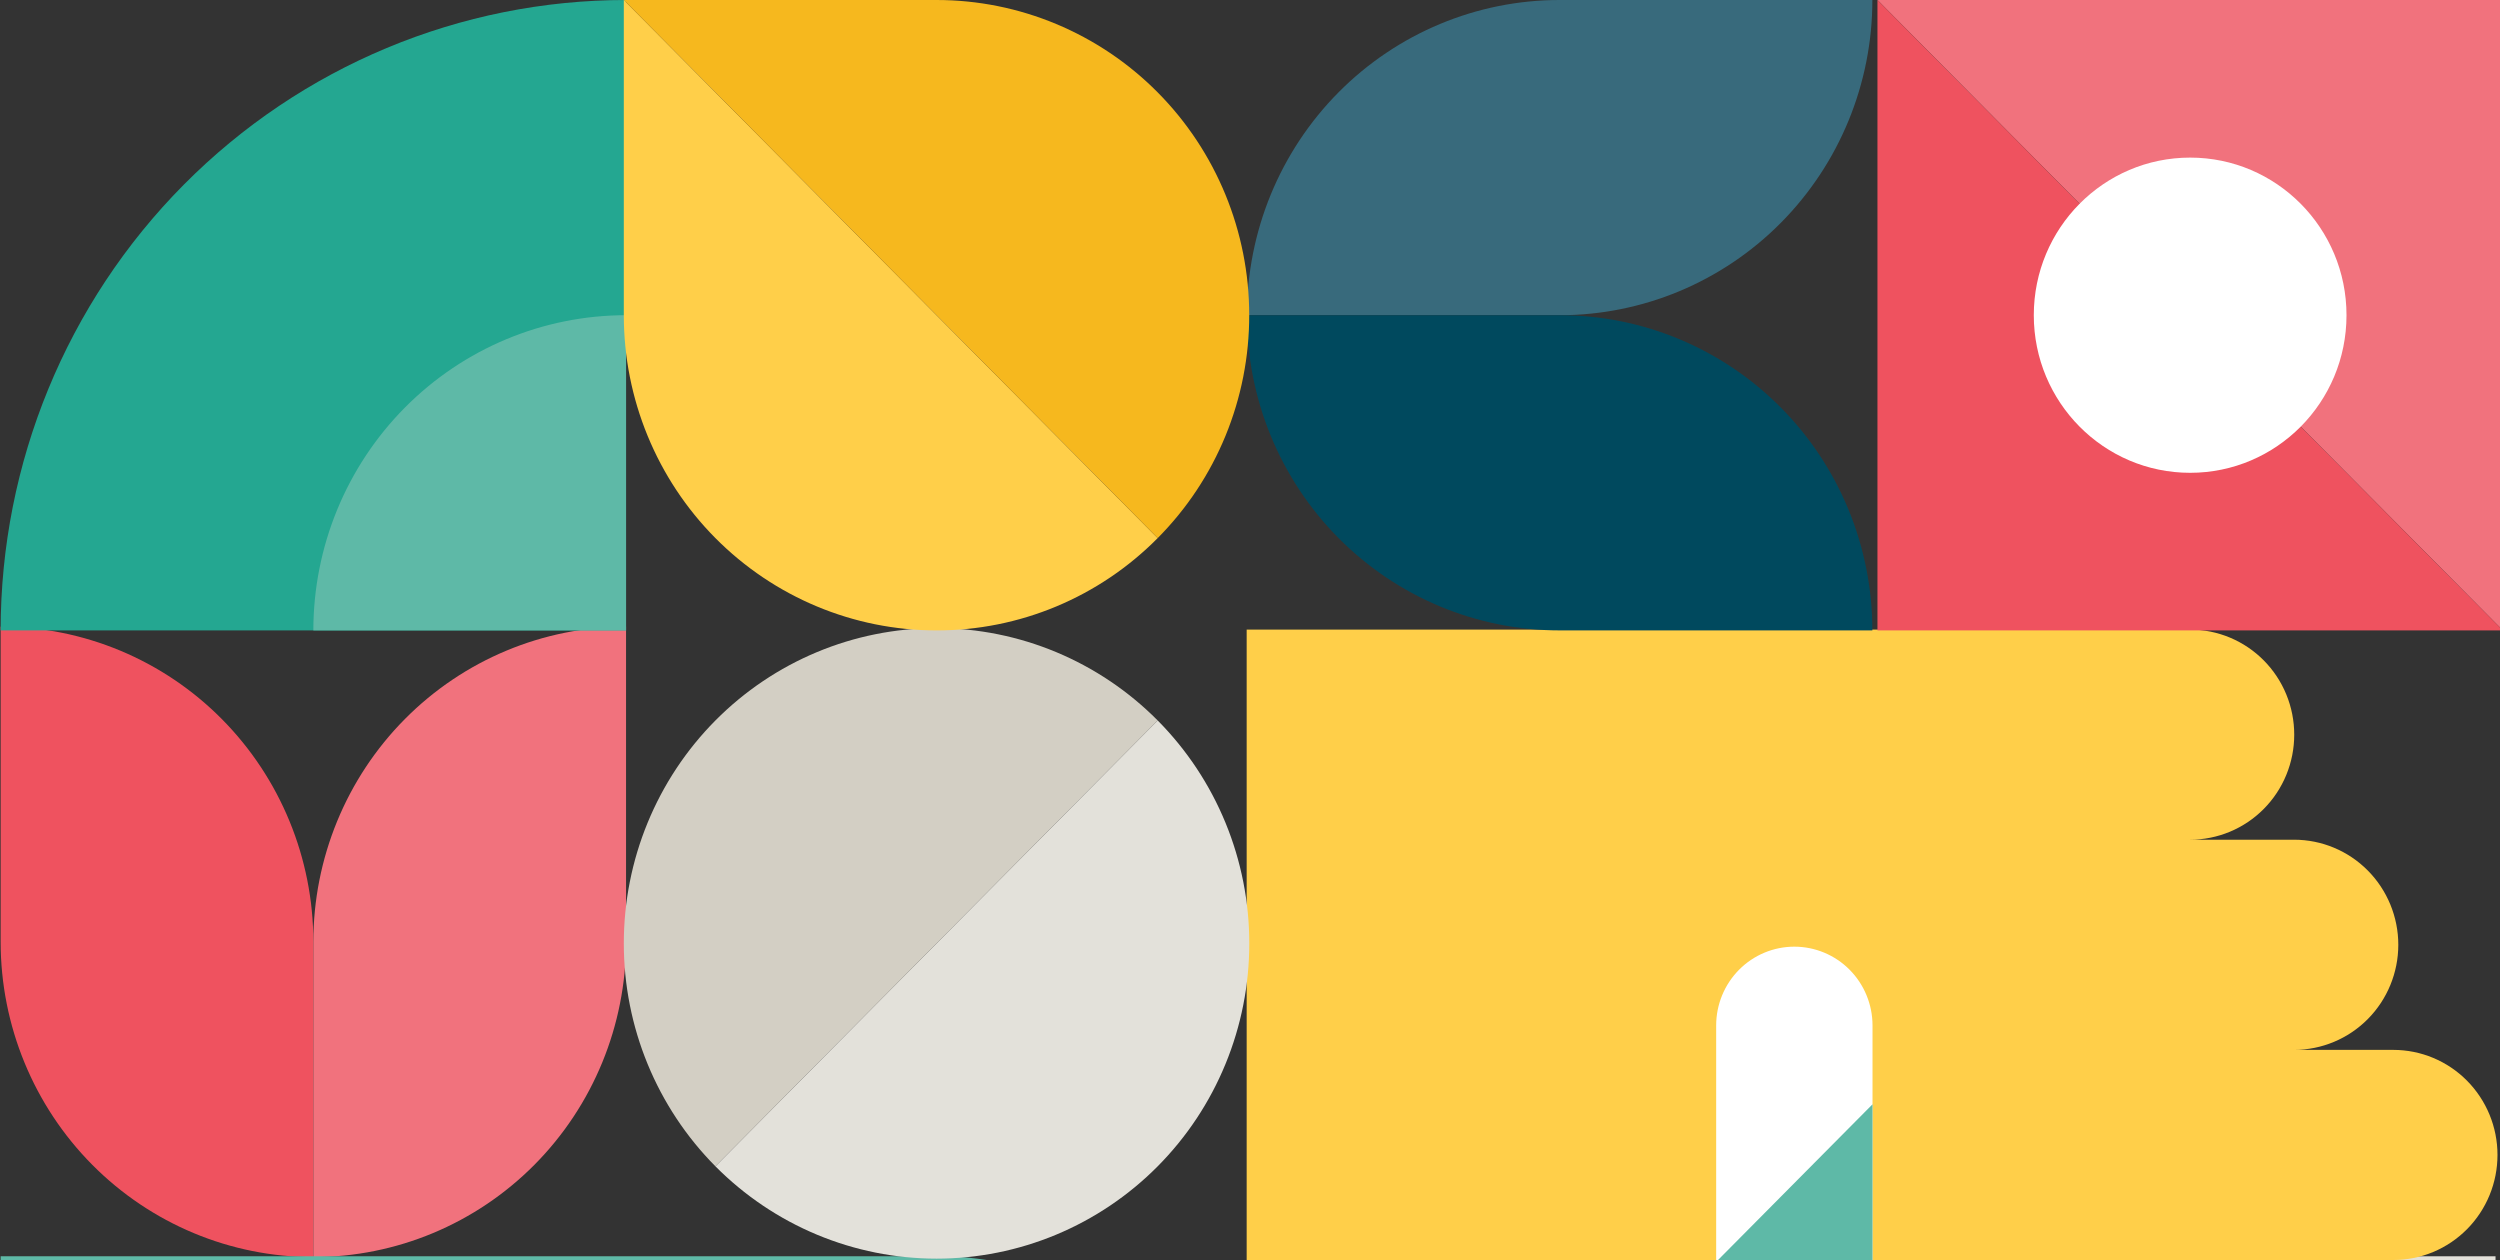
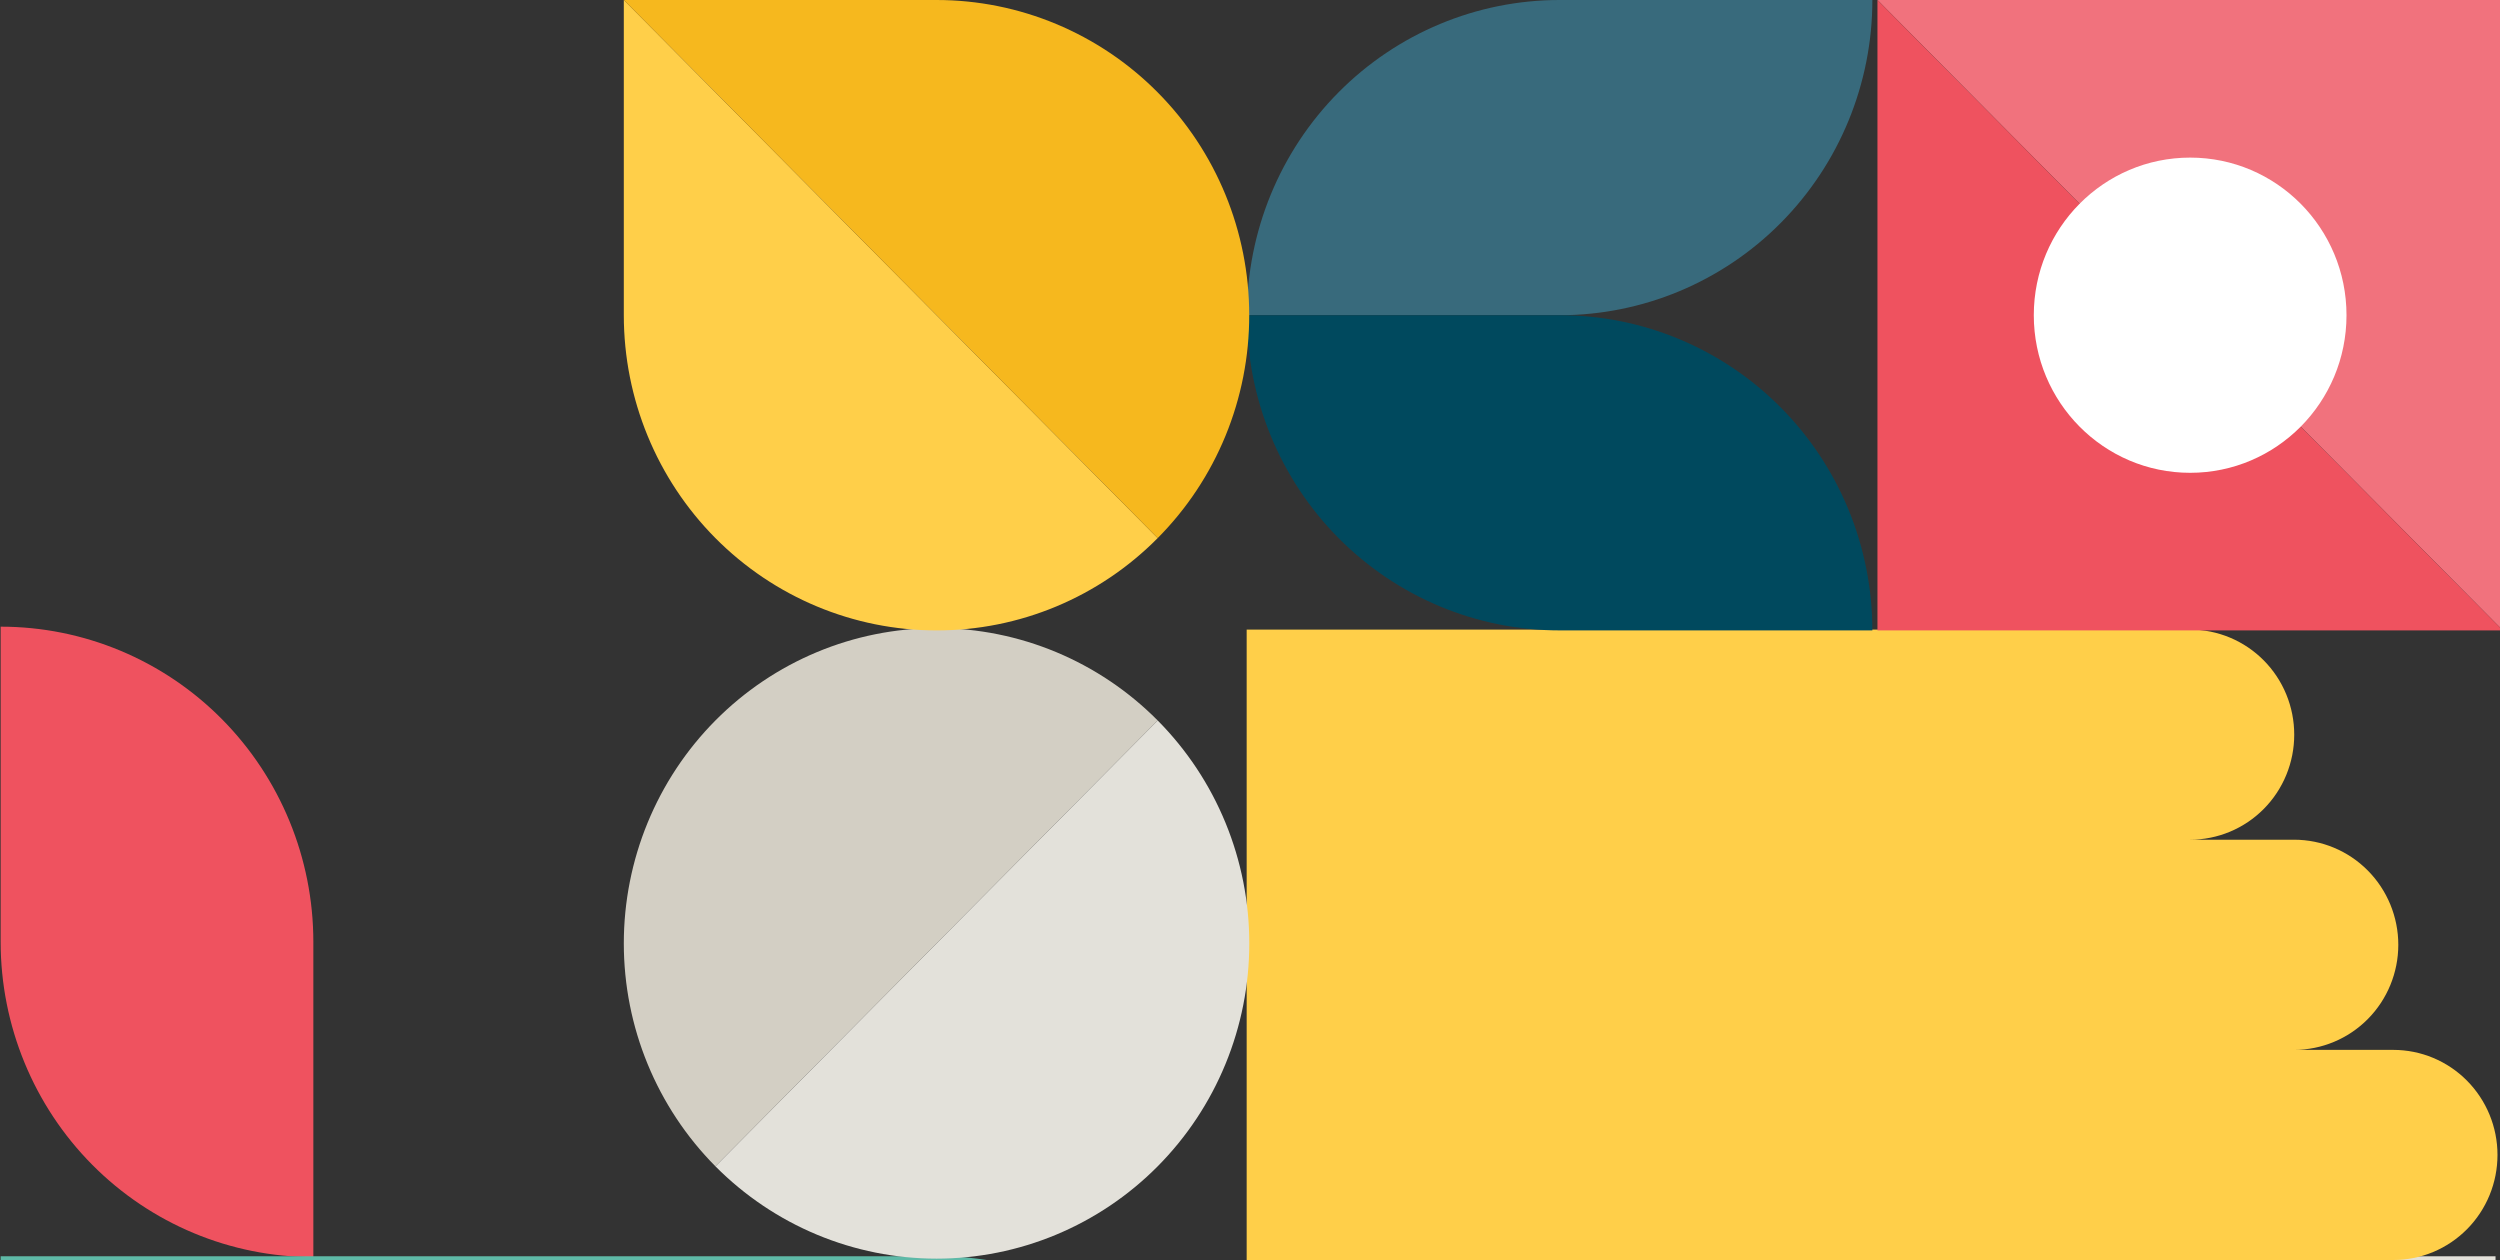
<svg xmlns="http://www.w3.org/2000/svg" width="375" height="189" viewBox="0 0 375 189" fill="none">
  <rect x="0" y="0" width="375" height="189" fill="#333333" stroke="none" />
  <g clip-path="url(#clip0)">
    <path d="M0.097 94C12.537 94 24.468 98.981 33.264 107.848C42.06 116.715 47.002 128.741 47.002 141.281V188.562C34.562 188.562 22.631 183.58 13.835 174.714C5.038 165.847 0.097 153.821 0.097 141.281V94Z" fill="#EF525F" />
-     <path d="M47.002 188.562L47.002 141.281C47.002 128.741 51.943 116.715 60.74 107.848C69.536 98.982 81.467 94 93.907 94L93.907 141.281C93.907 153.821 88.965 165.847 80.169 174.714C71.372 183.581 59.442 188.562 47.002 188.562Z" fill="#F1727D" />
    <path d="M374.329 283.005H350.876V259.364H327.423V235.724H303.971V212.084H280.518V188.443H374.329V283.005Z" fill="#E3E1DA" />
-     <path d="M93.908 0V94.562H0.097C0.097 69.482 9.98 45.43 27.573 27.697C45.166 9.963 69.028 0 93.908 0V0Z" fill="#24A791" />
-     <path d="M93.909 47.281V94.562H47.003C47.003 82.022 51.945 69.996 60.741 61.129C69.538 52.262 81.468 47.281 93.909 47.281Z" fill="#5EB9A7" />
    <path d="M187.719 235.724C187.719 223.184 182.777 211.158 173.98 202.291C165.184 193.424 153.253 188.443 140.813 188.443L0.096 188.443L0.096 235.724L187.719 235.724Z" fill="#5EB9A7" />
    <path d="M187 189L358.994 189C361.047 189 363.08 188.592 364.977 187.8C366.874 187.008 368.597 185.846 370.049 184.382C371.5 182.918 372.651 181.181 373.436 179.268C374.221 177.356 374.624 175.306 374.623 173.237C374.623 169.058 372.976 165.051 370.045 162.097C367.114 159.142 363.139 157.483 358.994 157.483L344.106 157.483C348.254 157.483 352.231 155.822 355.164 152.866C358.097 149.909 359.745 145.9 359.745 141.719C359.745 137.538 358.097 133.529 355.164 130.573C352.231 127.616 348.254 125.956 344.106 125.956L328.505 125.956C330.558 125.957 332.591 125.55 334.488 124.759C336.385 123.968 338.108 122.807 339.56 121.344C341.011 119.881 342.162 118.144 342.947 116.232C343.732 114.32 344.136 112.271 344.134 110.202C344.136 108.132 343.732 106.082 342.947 104.17C342.163 102.257 341.011 100.52 339.56 99.056C338.109 97.592 336.385 96.431 334.489 95.638C332.592 94.846 330.559 94.438 328.505 94.438L187 94.438L187 189Z" fill="#FFCF49" />
-     <path d="M269.151 142C272.261 142 275.244 143.245 277.443 145.462C279.642 147.679 280.878 150.685 280.878 153.82V189.281H257.425V153.82C257.425 150.685 258.66 147.679 260.859 145.462C263.059 143.245 266.041 142 269.151 142Z" fill="white" />
-     <path d="M257.425 189.281L280.878 165.641V189.281H257.425Z" fill="#5EB9A7" />
    <path d="M173.655 108.072C164.857 99.204 152.925 94.221 140.483 94.221C128.041 94.221 116.109 99.204 107.311 108.072C98.514 116.94 93.571 128.967 93.571 141.509C93.571 154.05 98.514 166.078 107.311 174.946L173.655 108.072Z" fill="#D3CFC4" />
    <path d="M173.654 108.072C178.01 112.463 181.466 117.676 183.823 123.413C186.181 129.15 187.394 135.299 187.394 141.509C187.394 147.719 186.181 153.868 183.823 159.605C181.466 165.342 178.01 170.555 173.654 174.946C169.298 179.337 164.126 182.82 158.435 185.196C152.743 187.573 146.643 188.796 140.482 188.796C134.322 188.796 128.221 187.573 122.53 185.196C116.838 182.82 111.667 179.337 107.311 174.946L173.654 108.072Z" fill="#E3E1DA" />
    <path d="M281.618 0H375.429V94.562L281.618 0Z" fill="#F1727D" />
    <path d="M375.429 94.562H281.618V0L375.429 94.562Z" fill="#EF525F" />
    <path d="M328.522 70.921C341.475 70.921 351.975 60.337 351.975 47.281C351.975 34.225 341.475 23.64 328.522 23.64C315.57 23.64 305.069 34.225 305.069 47.281C305.069 60.337 315.57 70.921 328.522 70.921Z" fill="white" />
    <path d="M280.855 0C280.855 12.54 275.914 24.566 267.117 33.433C258.321 42.3 246.39 47.281 233.95 47.281L187.044 47.281C187.044 34.741 191.986 22.715 200.782 13.848C209.579 4.981 221.51 -2.59409e-06 233.95 -2.05031e-06L280.855 0Z" fill="#386A7C" />
    <path d="M187.044 47.278L233.95 47.278C246.39 47.278 258.32 52.26 267.117 61.126C275.913 69.993 280.855 82.019 280.855 94.559L233.95 94.559C221.509 94.559 209.579 89.578 200.782 80.711C191.986 71.844 187.044 59.818 187.044 47.278Z" fill="#00495E" />
    <path d="M93.571 47.281C93.571 59.821 98.513 71.847 107.31 80.713C116.106 89.58 128.037 94.562 140.477 94.562C146.638 94.569 152.74 93.35 158.432 90.974C164.125 88.599 169.296 85.113 173.649 80.718L93.571 0V47.281Z" fill="#FFCF49" />
    <path d="M140.477 0C152.917 0 164.848 4.981 173.644 13.848C182.441 22.715 187.383 34.741 187.383 47.281C187.39 53.491 186.18 59.642 183.824 65.38C181.467 71.118 178.009 76.33 173.649 80.718L93.571 0H140.477Z" fill="#F6B81E" />
  </g>
  <defs>
    <clipPath id="clip0">
      <rect width="375" height="189" fill="white" />
    </clipPath>
  </defs>
</svg>